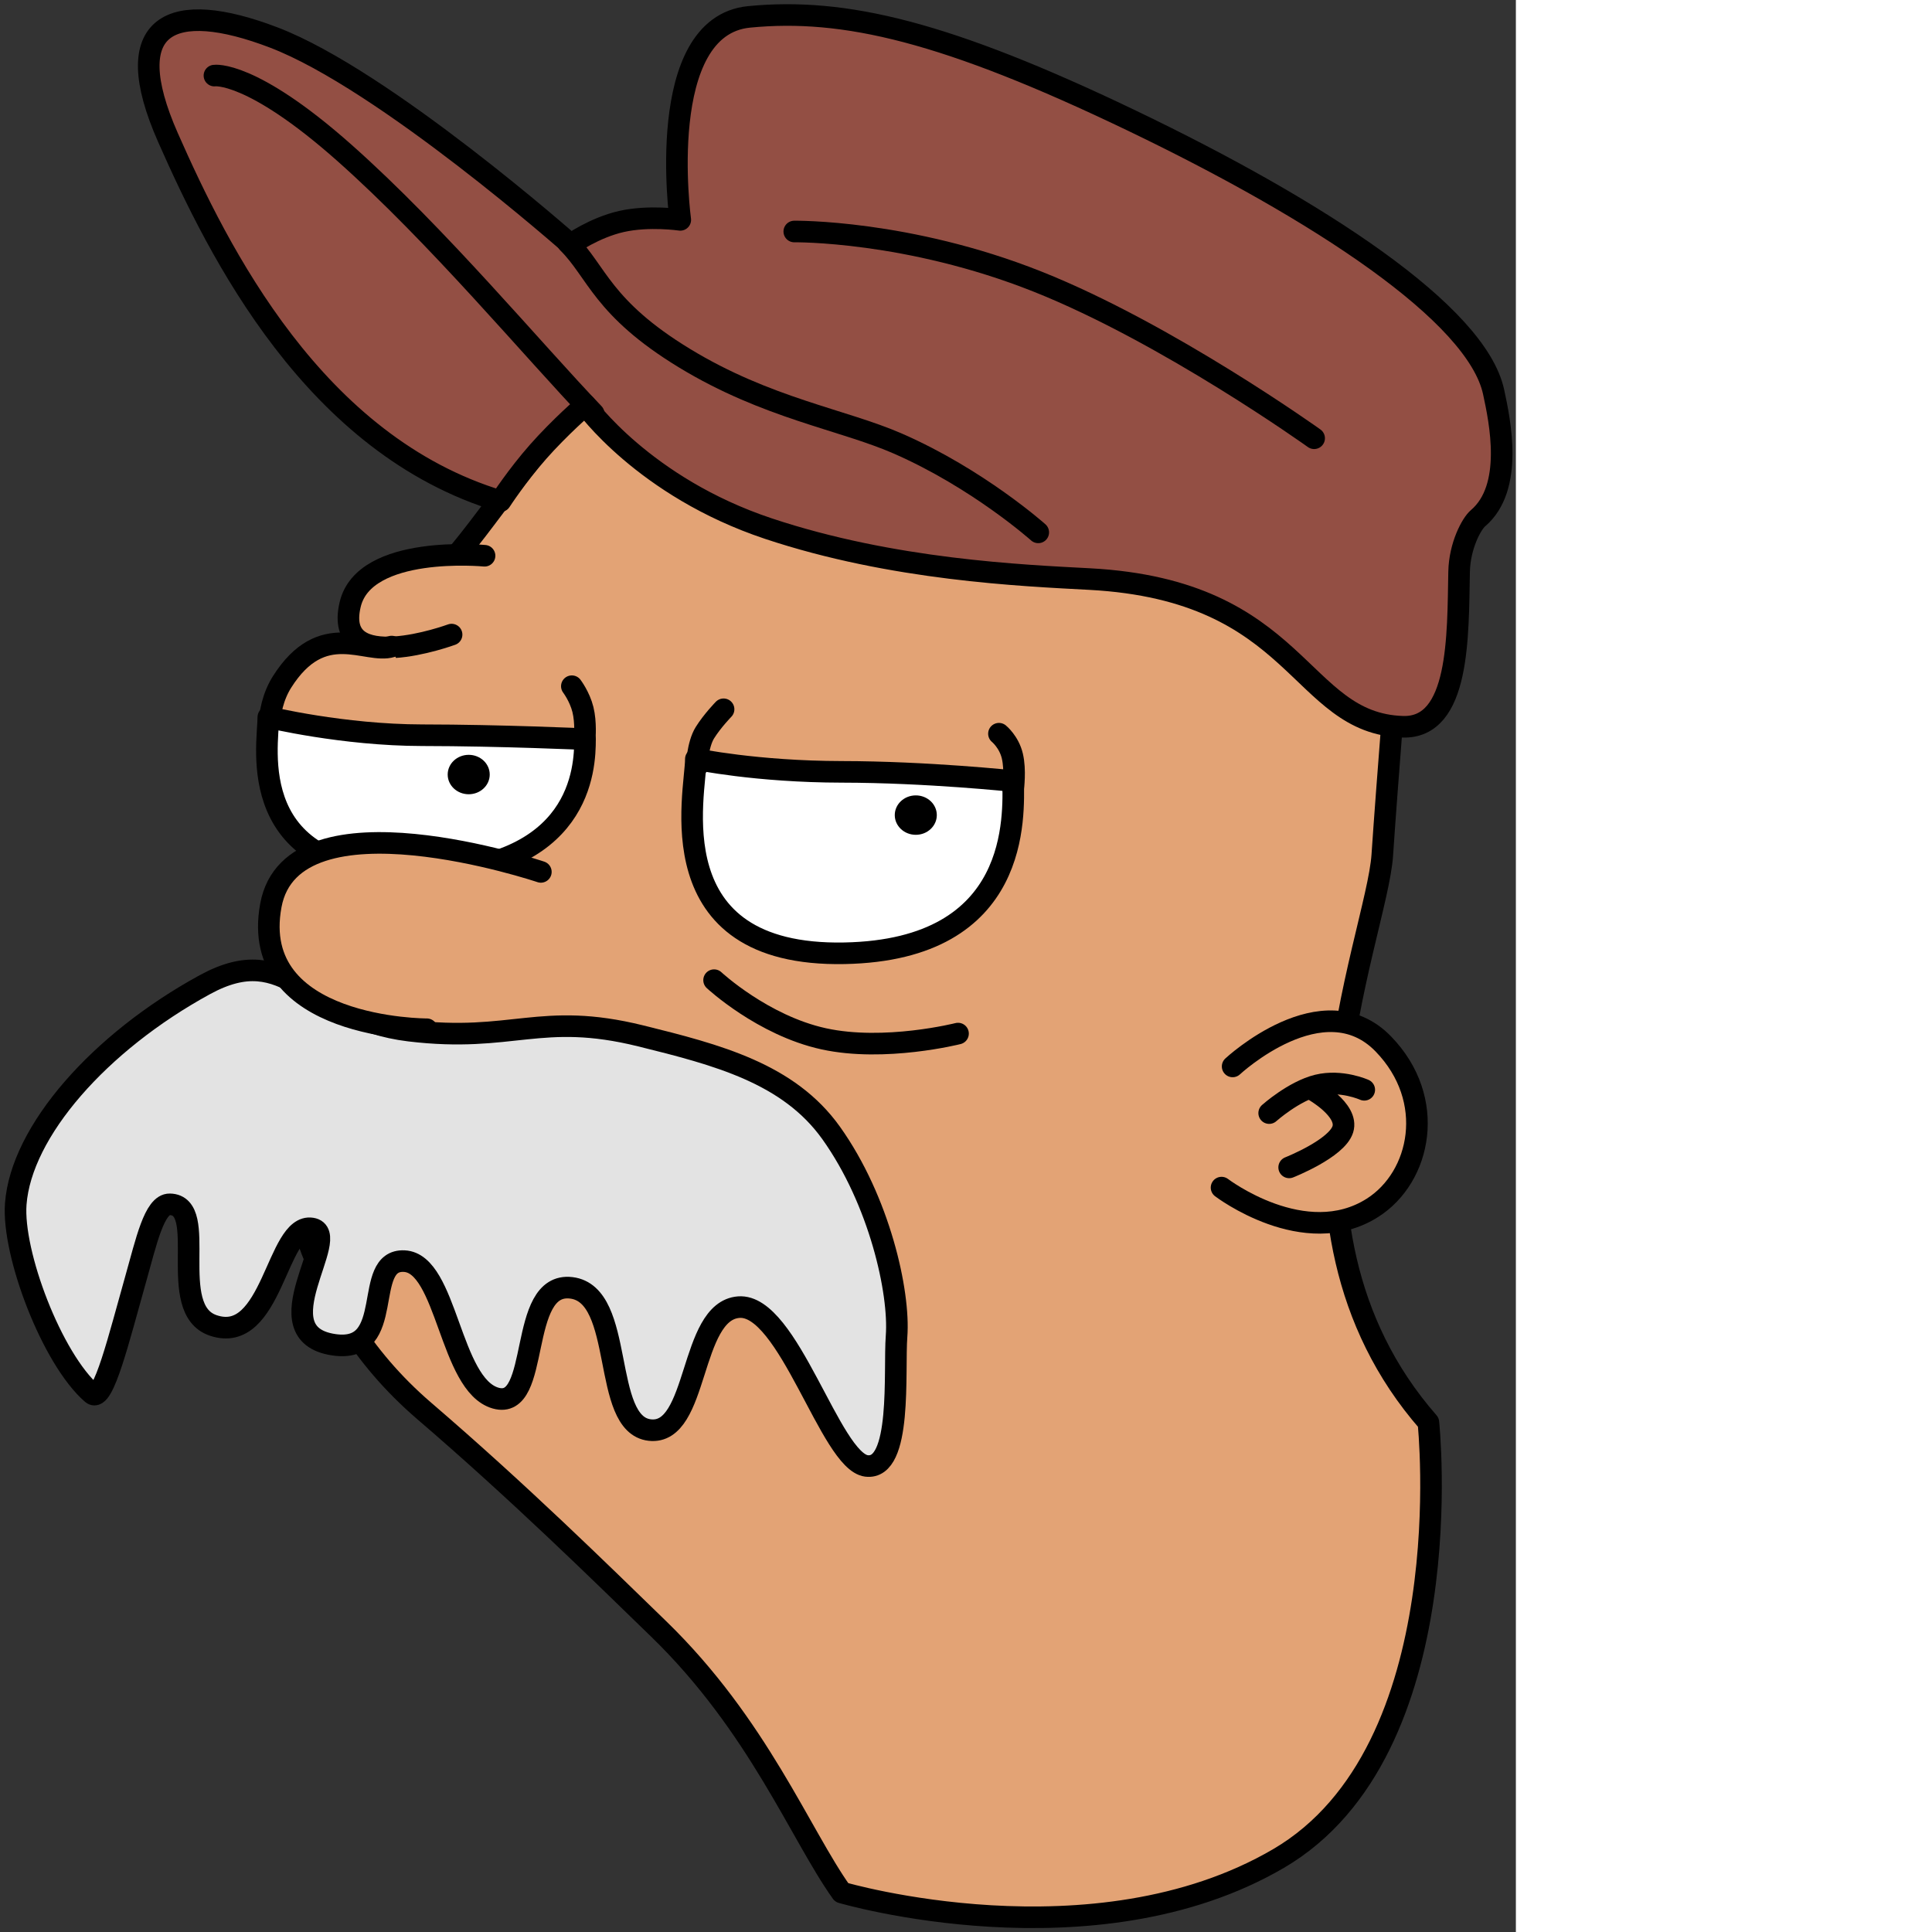
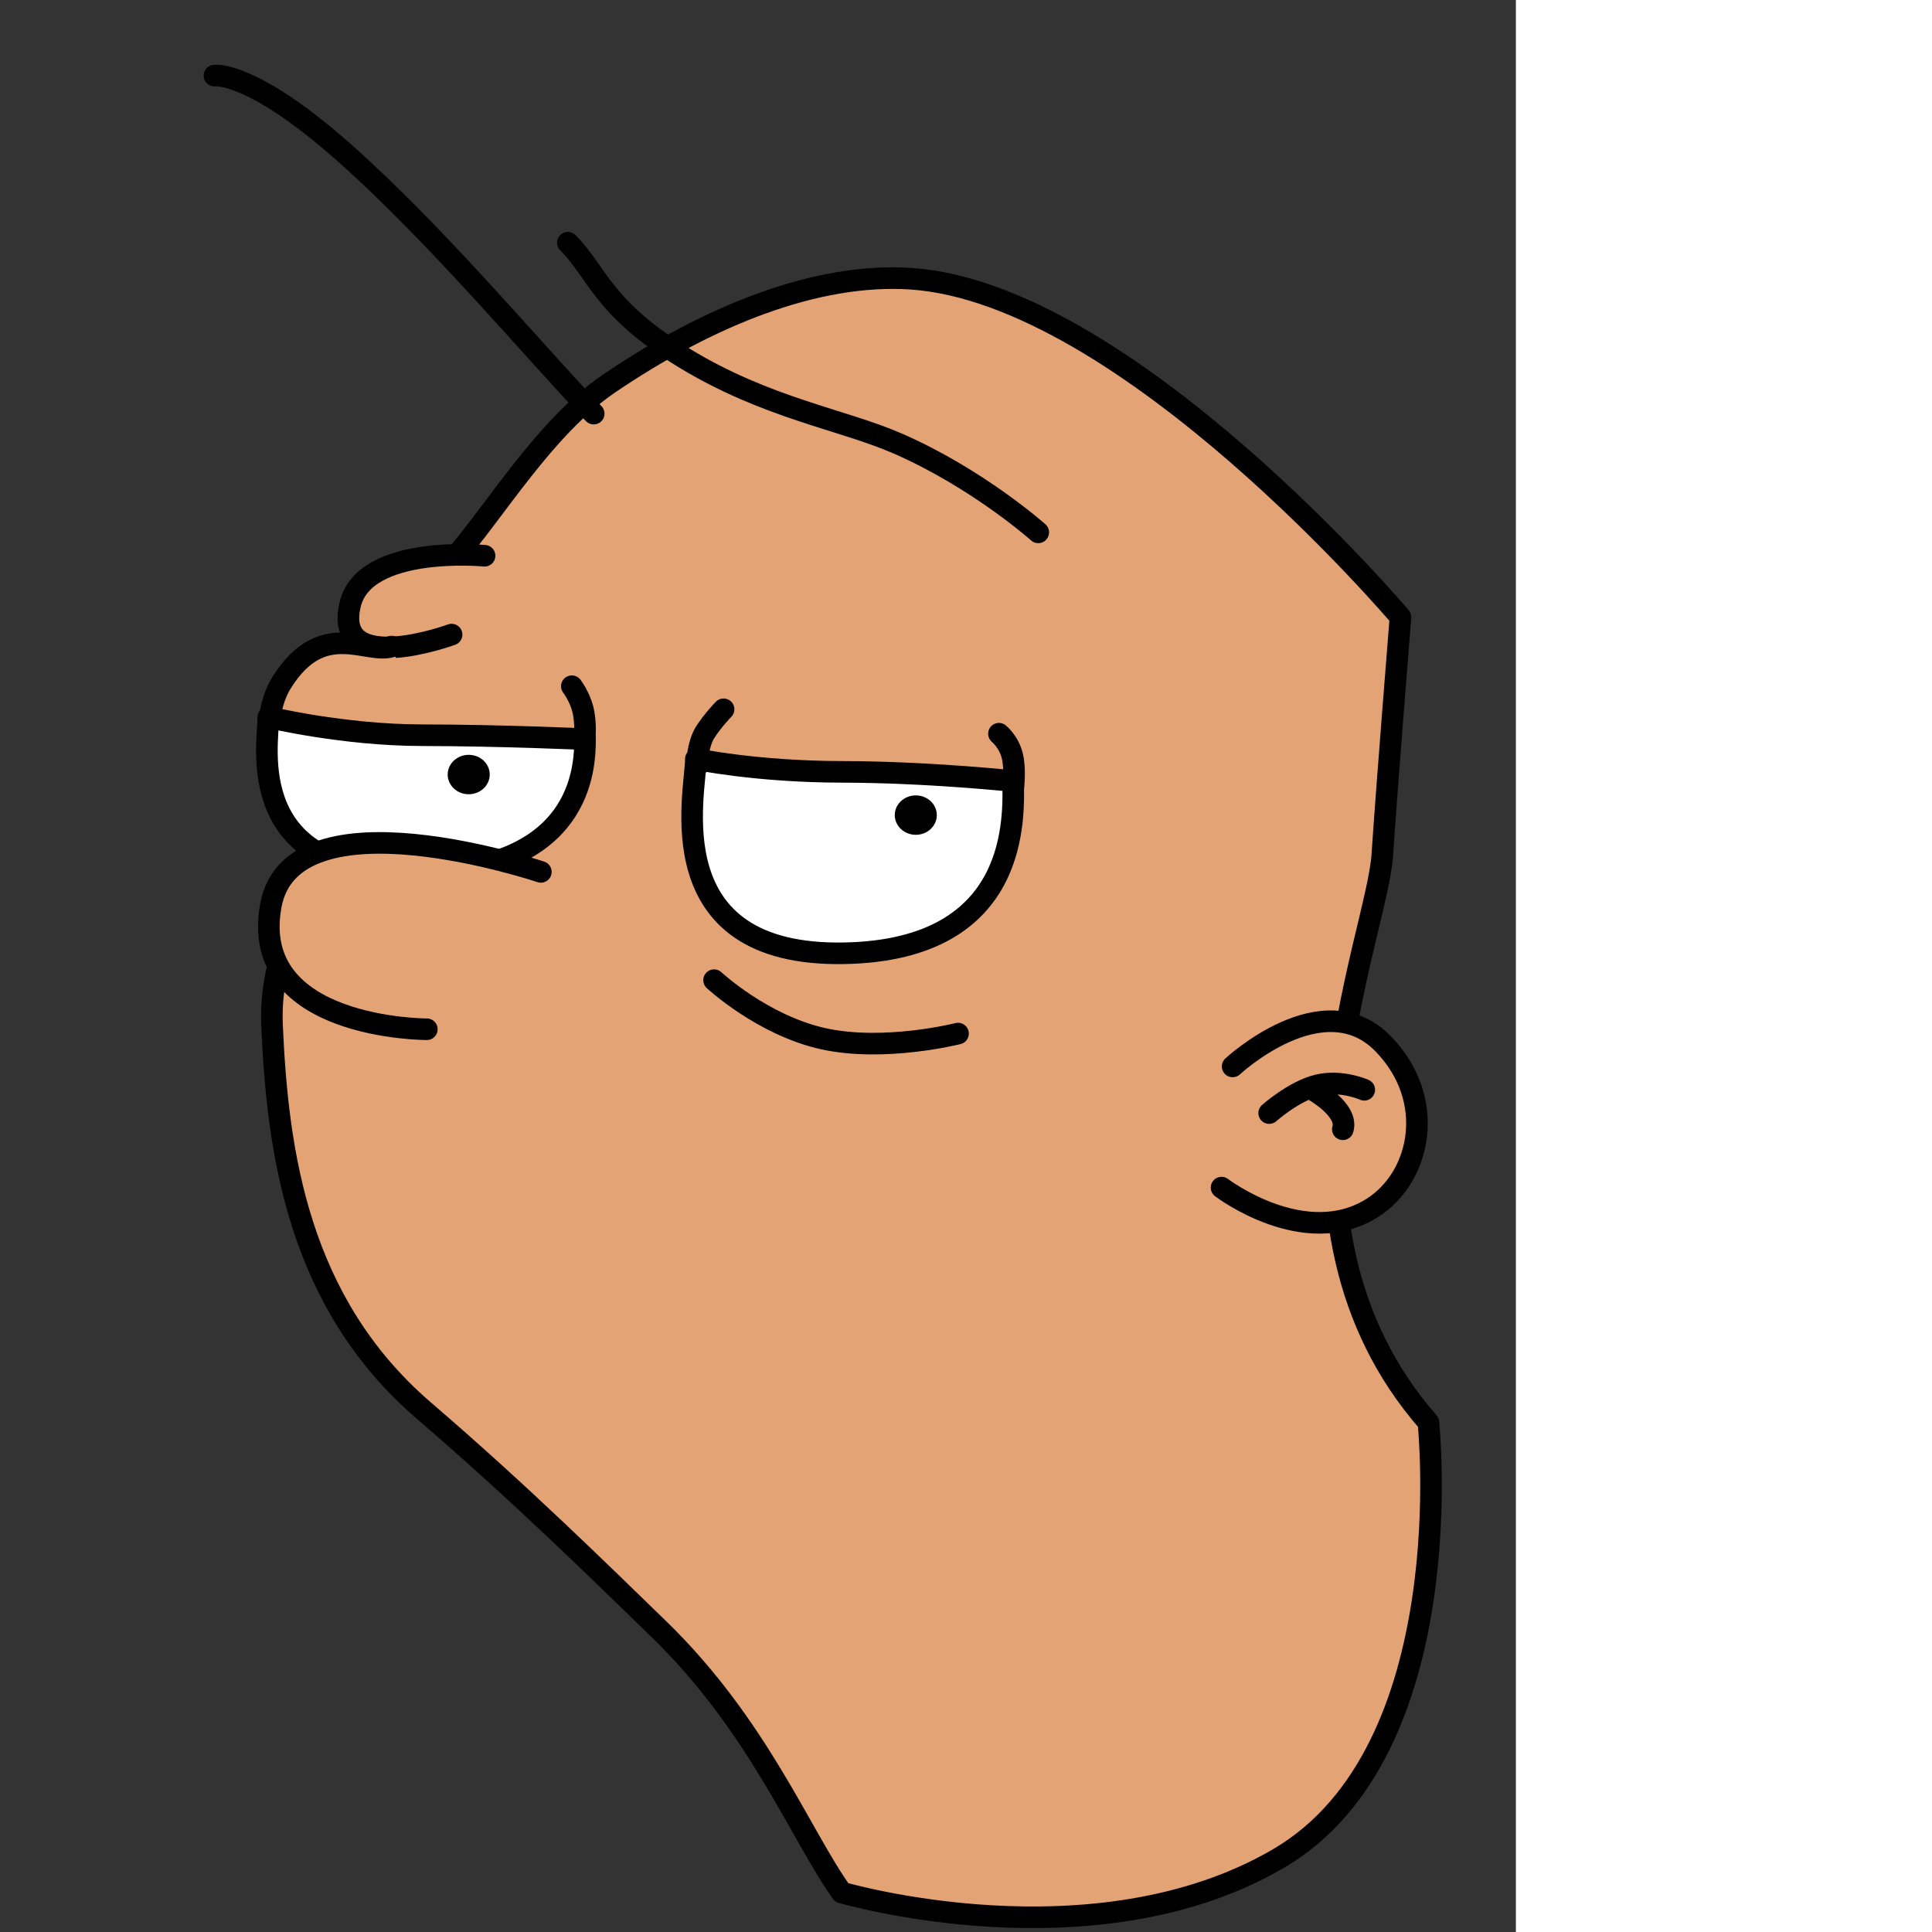
<svg xmlns="http://www.w3.org/2000/svg" width="256" height="256" viewBox="0 0 204 260" fill="none" preserveAspectRatio="xMinYMin meet">
  <rect x="0" y="0" width="204" height="260" fill="#333333" stroke="none" />
  <path d="M45.073 112.133C46.26 94.295 49.113 88.789 60.842 75.428C66.657 68.803 73.289 57.511 81.934 51.634C95.279 42.563 109.815 36.659 122.581 37.509C151.565 39.438 188.469 83.054 188.469 83.054C188.469 83.054 186.644 105.736 186.022 115.078C185.273 126.35 168.533 164.33 192.226 191.415C192.226 191.415 196.935 235.576 172.049 250.115C147.163 264.653 113.268 254.685 113.268 254.685C107.717 246.908 102.031 232.211 88.641 219.215C80.655 211.464 69.891 200.871 57.084 189.872C40.129 175.313 37.357 155.17 36.608 137.938C36.052 125.135 44.786 116.457 45.073 112.133Z" fill="#E3A375" stroke="black" stroke-width="2.905" stroke-miterlimit="10" stroke-linejoin="round" />
  <path d="M65.21 74.791C65.21 74.791 49.036 73.225 47.122 81.36C44.787 91.281 60.773 85.401 60.773 85.401" fill="#E3A375" />
  <path d="M65.21 74.791C65.21 74.791 49.036 73.225 47.122 81.36C44.787 91.281 60.773 85.401 60.773 85.401" stroke="black" stroke-width="2.905" stroke-miterlimit="10" stroke-linecap="round" stroke-linejoin="round" />
  <path d="M52.708 87.011C49.3 88.064 43.382 83.191 37.95 91.784C35.703 95.34 35.316 101.517 39.032 104.094C41.965 106.129 58.27 101.956 58.27 101.956" fill="#E3A375" />
  <path d="M52.708 87.011C49.3 88.064 43.382 83.191 37.95 91.784C35.703 95.34 35.316 101.517 39.032 104.094C41.965 106.129 58.27 101.956 58.27 101.956" stroke="black" stroke-width="2.905" stroke-miterlimit="10" stroke-linecap="round" stroke-linejoin="round" />
-   <path d="M2.121 162.013C2.863 152.257 13.353 140.281 27.55 132.522C38.986 126.272 41.205 137.031 55.096 138.703C68.987 140.375 72.713 136.066 86.224 139.406C96.528 141.952 106.134 144.453 111.852 152.468C118.339 161.559 121.106 173.879 120.654 179.835C120.298 184.512 121.443 197.894 116.601 197.277C111.758 196.66 106.108 175.391 99.415 175.909C92.722 176.427 94.072 193.185 87.452 192.452C80.832 191.719 84.213 174.19 76.879 173.311C69.545 172.432 72.899 189.922 66.698 188.15C60.498 186.377 60.19 170.006 54.408 169.717C48.627 169.428 53.471 182.224 44.932 180.972C34.907 179.501 46.294 166.009 41.948 165.32C37.218 164.572 36.693 181.091 28.682 178.367C22.266 176.186 28.244 162.174 22.851 162.073C20.761 162.034 19.673 167.142 18.267 172.101C16.044 179.942 13.901 188.866 12.396 187.56C6.972 182.852 1.616 168.666 2.121 162.013Z" fill="#E3E3E3" stroke="black" stroke-width="2.905" stroke-miterlimit="10" stroke-linejoin="round" />
  <path d="M93.644 102.149C93.644 102.149 101.786 103.859 113.289 103.873C124.792 103.887 136.355 105.117 136.355 105.117C136.355 109.606 137.546 127.824 113.648 128.287C88.139 128.781 93.644 106.637 93.644 102.149Z" fill="white" stroke="black" stroke-width="2.905" stroke-miterlimit="10" stroke-linejoin="round" />
  <path d="M36.11 96.51C36.11 96.51 46.155 98.931 56.81 98.943C67.466 98.954 78.73 99.471 78.73 99.471C78.73 103.345 78.308 117.086 56.172 117.486C32.544 117.913 36.11 100.383 36.11 96.51Z" fill="white" stroke="black" stroke-width="2.905" stroke-miterlimit="10" stroke-linejoin="round" />
  <path d="M96.098 131.906C96.098 131.906 102.645 138.002 110.853 139.799C119.06 141.596 128.927 139.094 128.927 139.094" stroke="black" stroke-width="2.905" stroke-miterlimit="10" stroke-linecap="round" stroke-linejoin="round" />
  <path d="M72.787 117.336C72.787 117.336 39.375 106.069 36.453 121.832C33.353 138.558 57.441 138.511 57.441 138.511" fill="#E3A375" />
  <path d="M72.787 117.336C72.787 117.336 39.375 106.069 36.453 121.832C33.353 138.558 57.441 138.511 57.441 138.511" stroke="black" stroke-width="2.905" stroke-miterlimit="10" stroke-linecap="round" stroke-linejoin="round" />
  <path d="M93.738 103.262C93.738 103.262 93.854 100.215 94.863 98.602C95.872 96.988 97.376 95.452 97.376 95.452" stroke="black" stroke-width="2.905" stroke-miterlimit="10" stroke-linecap="round" stroke-linejoin="round" />
  <path d="M136.349 106.087C136.349 106.087 136.688 103.65 136.237 101.743C135.788 99.836 134.433 98.739 134.433 98.739" stroke="black" stroke-width="2.905" stroke-miterlimit="10" stroke-linecap="round" stroke-linejoin="round" />
  <path d="M78.693 99.355C78.693 99.355 78.882 97.241 78.448 95.489C78.013 93.737 76.956 92.347 76.956 92.347" stroke="black" stroke-width="2.905" stroke-miterlimit="10" stroke-linecap="round" stroke-linejoin="round" />
  <path d="M165.882 143.515C165.882 143.515 178.074 132.153 186.161 140.489C193.426 147.975 191.207 158.401 184.715 162.534C175.579 168.35 164.39 159.823 164.39 159.823" fill="#E3A375" />
  <path d="M165.882 143.515C165.882 143.515 178.074 132.153 186.161 140.489C193.426 147.975 191.207 158.401 184.715 162.534C175.579 168.35 164.39 159.823 164.39 159.823" stroke="black" stroke-width="2.905" stroke-miterlimit="10" stroke-linecap="round" stroke-linejoin="round" />
  <path d="M170.8 149.795C170.8 149.795 174.113 146.834 177.313 146.05C180.512 145.266 183.596 146.66 183.596 146.66" stroke="black" stroke-width="2.905" stroke-miterlimit="10" stroke-linecap="round" stroke-linejoin="round" />
-   <path d="M176.735 146.689C176.735 146.689 181.525 149.369 180.713 151.972C179.902 154.576 173.49 157.102 173.49 157.102" stroke="black" stroke-width="2.905" stroke-miterlimit="10" stroke-linecap="round" stroke-linejoin="round" />
+   <path d="M176.735 146.689C176.735 146.689 181.525 149.369 180.713 151.972" stroke="black" stroke-width="2.905" stroke-miterlimit="10" stroke-linecap="round" stroke-linejoin="round" />
  <path d="M60.248 104.234C60.248 102.769 61.514 101.582 63.077 101.582C64.639 101.582 65.905 102.769 65.905 104.234C65.905 105.699 64.639 106.887 63.077 106.887C61.514 106.887 60.248 105.699 60.248 104.234Z" fill="black" />
  <path d="M120.414 109.692C120.414 108.227 121.681 107.04 123.243 107.04C124.806 107.04 126.072 108.227 126.072 109.692C126.072 111.157 124.806 112.345 123.243 112.345C121.681 112.345 120.414 111.157 120.414 109.692Z" fill="black" />
-   <path d="M22.609 18.519C15.791 3.086 23.065 -0.223 36.858 5.053C51.751 10.75 76.793 32.897 76.793 32.897C76.793 32.897 79.972 30.627 83.661 29.8C87.35 28.973 91.549 29.589 91.549 29.589C91.549 29.589 87.998 3.525 100.81 2.272C113.622 1.018 127.324 4.229 152.387 16.266C177.449 28.304 198.728 42.205 201.005 52.751C201.861 56.717 203.737 65.642 198.898 69.747C198.05 70.466 196.429 73.412 196.359 76.957C196.188 85.518 196.479 98.056 188.763 97.805C174.669 97.349 175.053 79.446 146.645 77.929C137.575 77.444 120.136 76.716 103.386 71.13C86.636 65.545 78.777 54.497 78.777 54.497C78.777 54.497 75.283 57.547 72.427 60.783C69.57 64.021 67.349 67.445 67.349 67.445C42.288 59.899 29.426 33.951 22.609 18.519Z" fill="#934F44" stroke="black" stroke-width="2.905" stroke-miterlimit="10" stroke-linejoin="round" />
  <path d="M139.725 71.644C139.725 71.644 131.633 64.417 120.825 59.693C113.407 56.452 103.21 54.953 92.109 48.197C81.008 41.439 80.343 36.547 76.421 32.664" stroke="black" stroke-width="2.905" stroke-miterlimit="10" stroke-linecap="round" stroke-linejoin="round" />
  <path d="M79.898 55.663C71.702 47.115 58.894 31.694 46.329 20.551C33.765 9.408 28.858 10.173 28.858 10.173" stroke="black" stroke-width="2.905" stroke-miterlimit="10" stroke-linecap="round" stroke-linejoin="round" />
-   <path d="M176.851 58.978C176.851 58.978 157.122 44.855 139.631 37.899C122.141 30.943 106.89 31.155 106.89 31.155" stroke="black" stroke-width="2.905" stroke-miterlimit="10" stroke-linecap="round" stroke-linejoin="round" />
</svg>